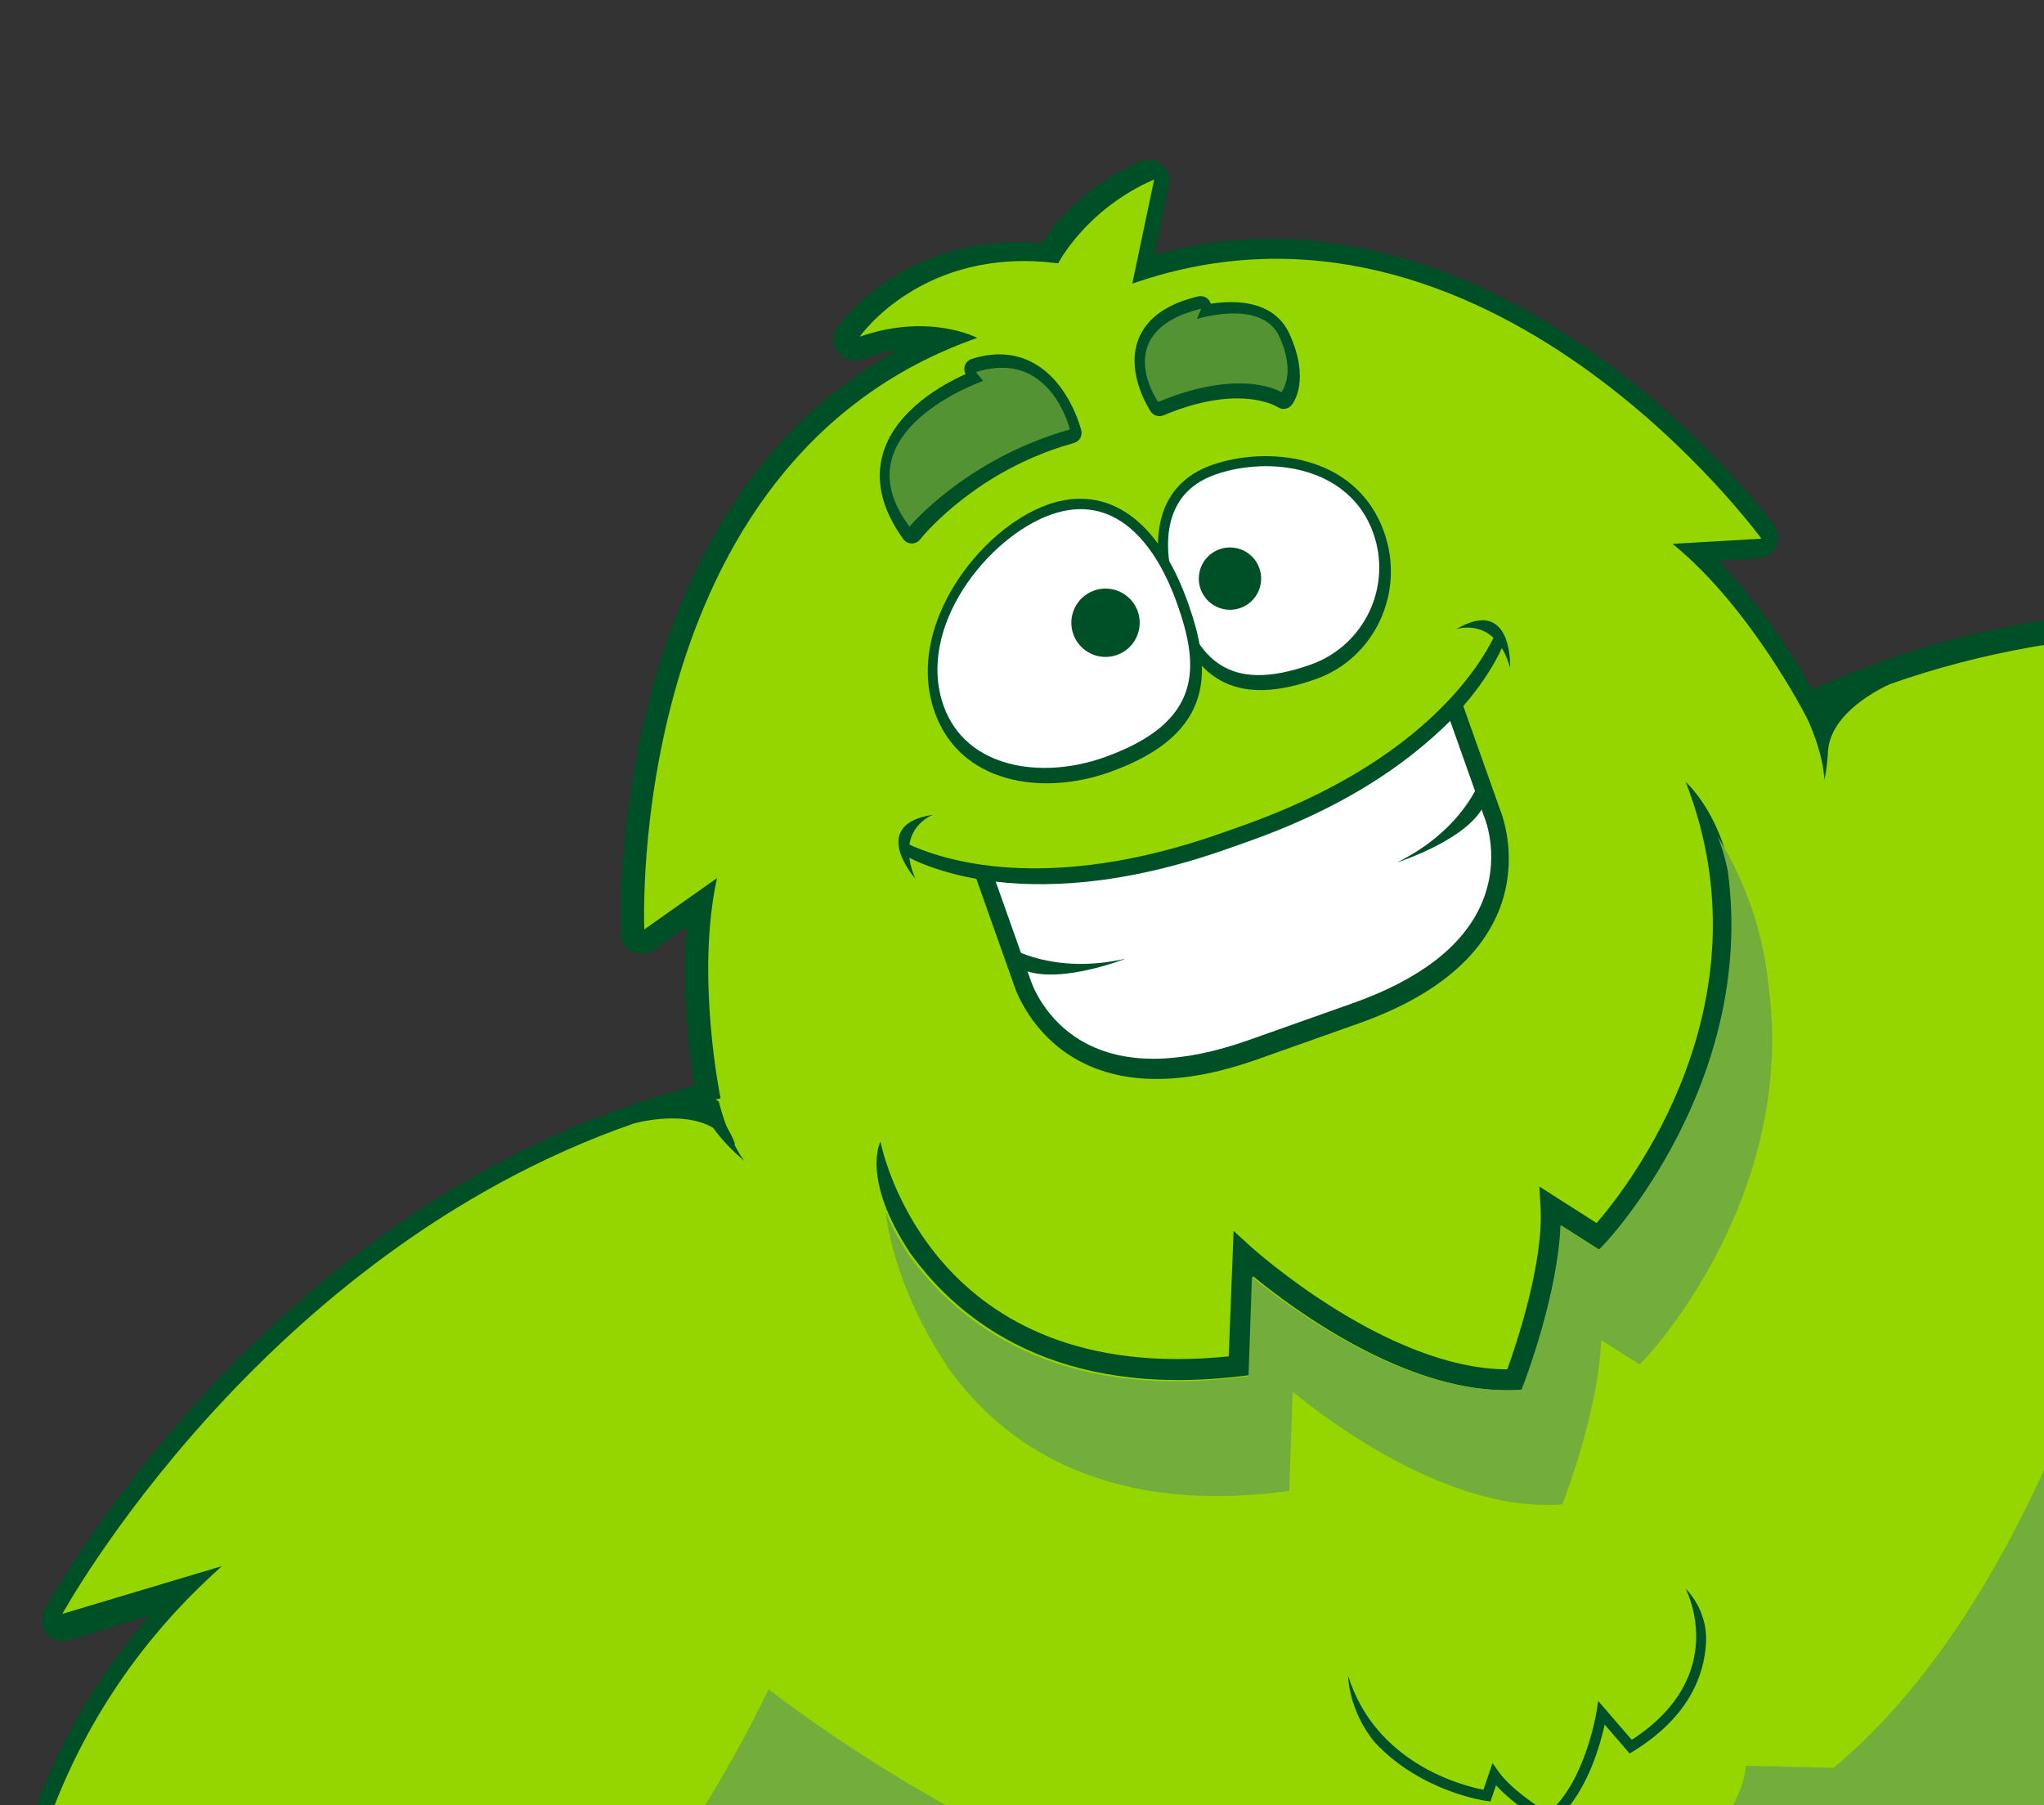
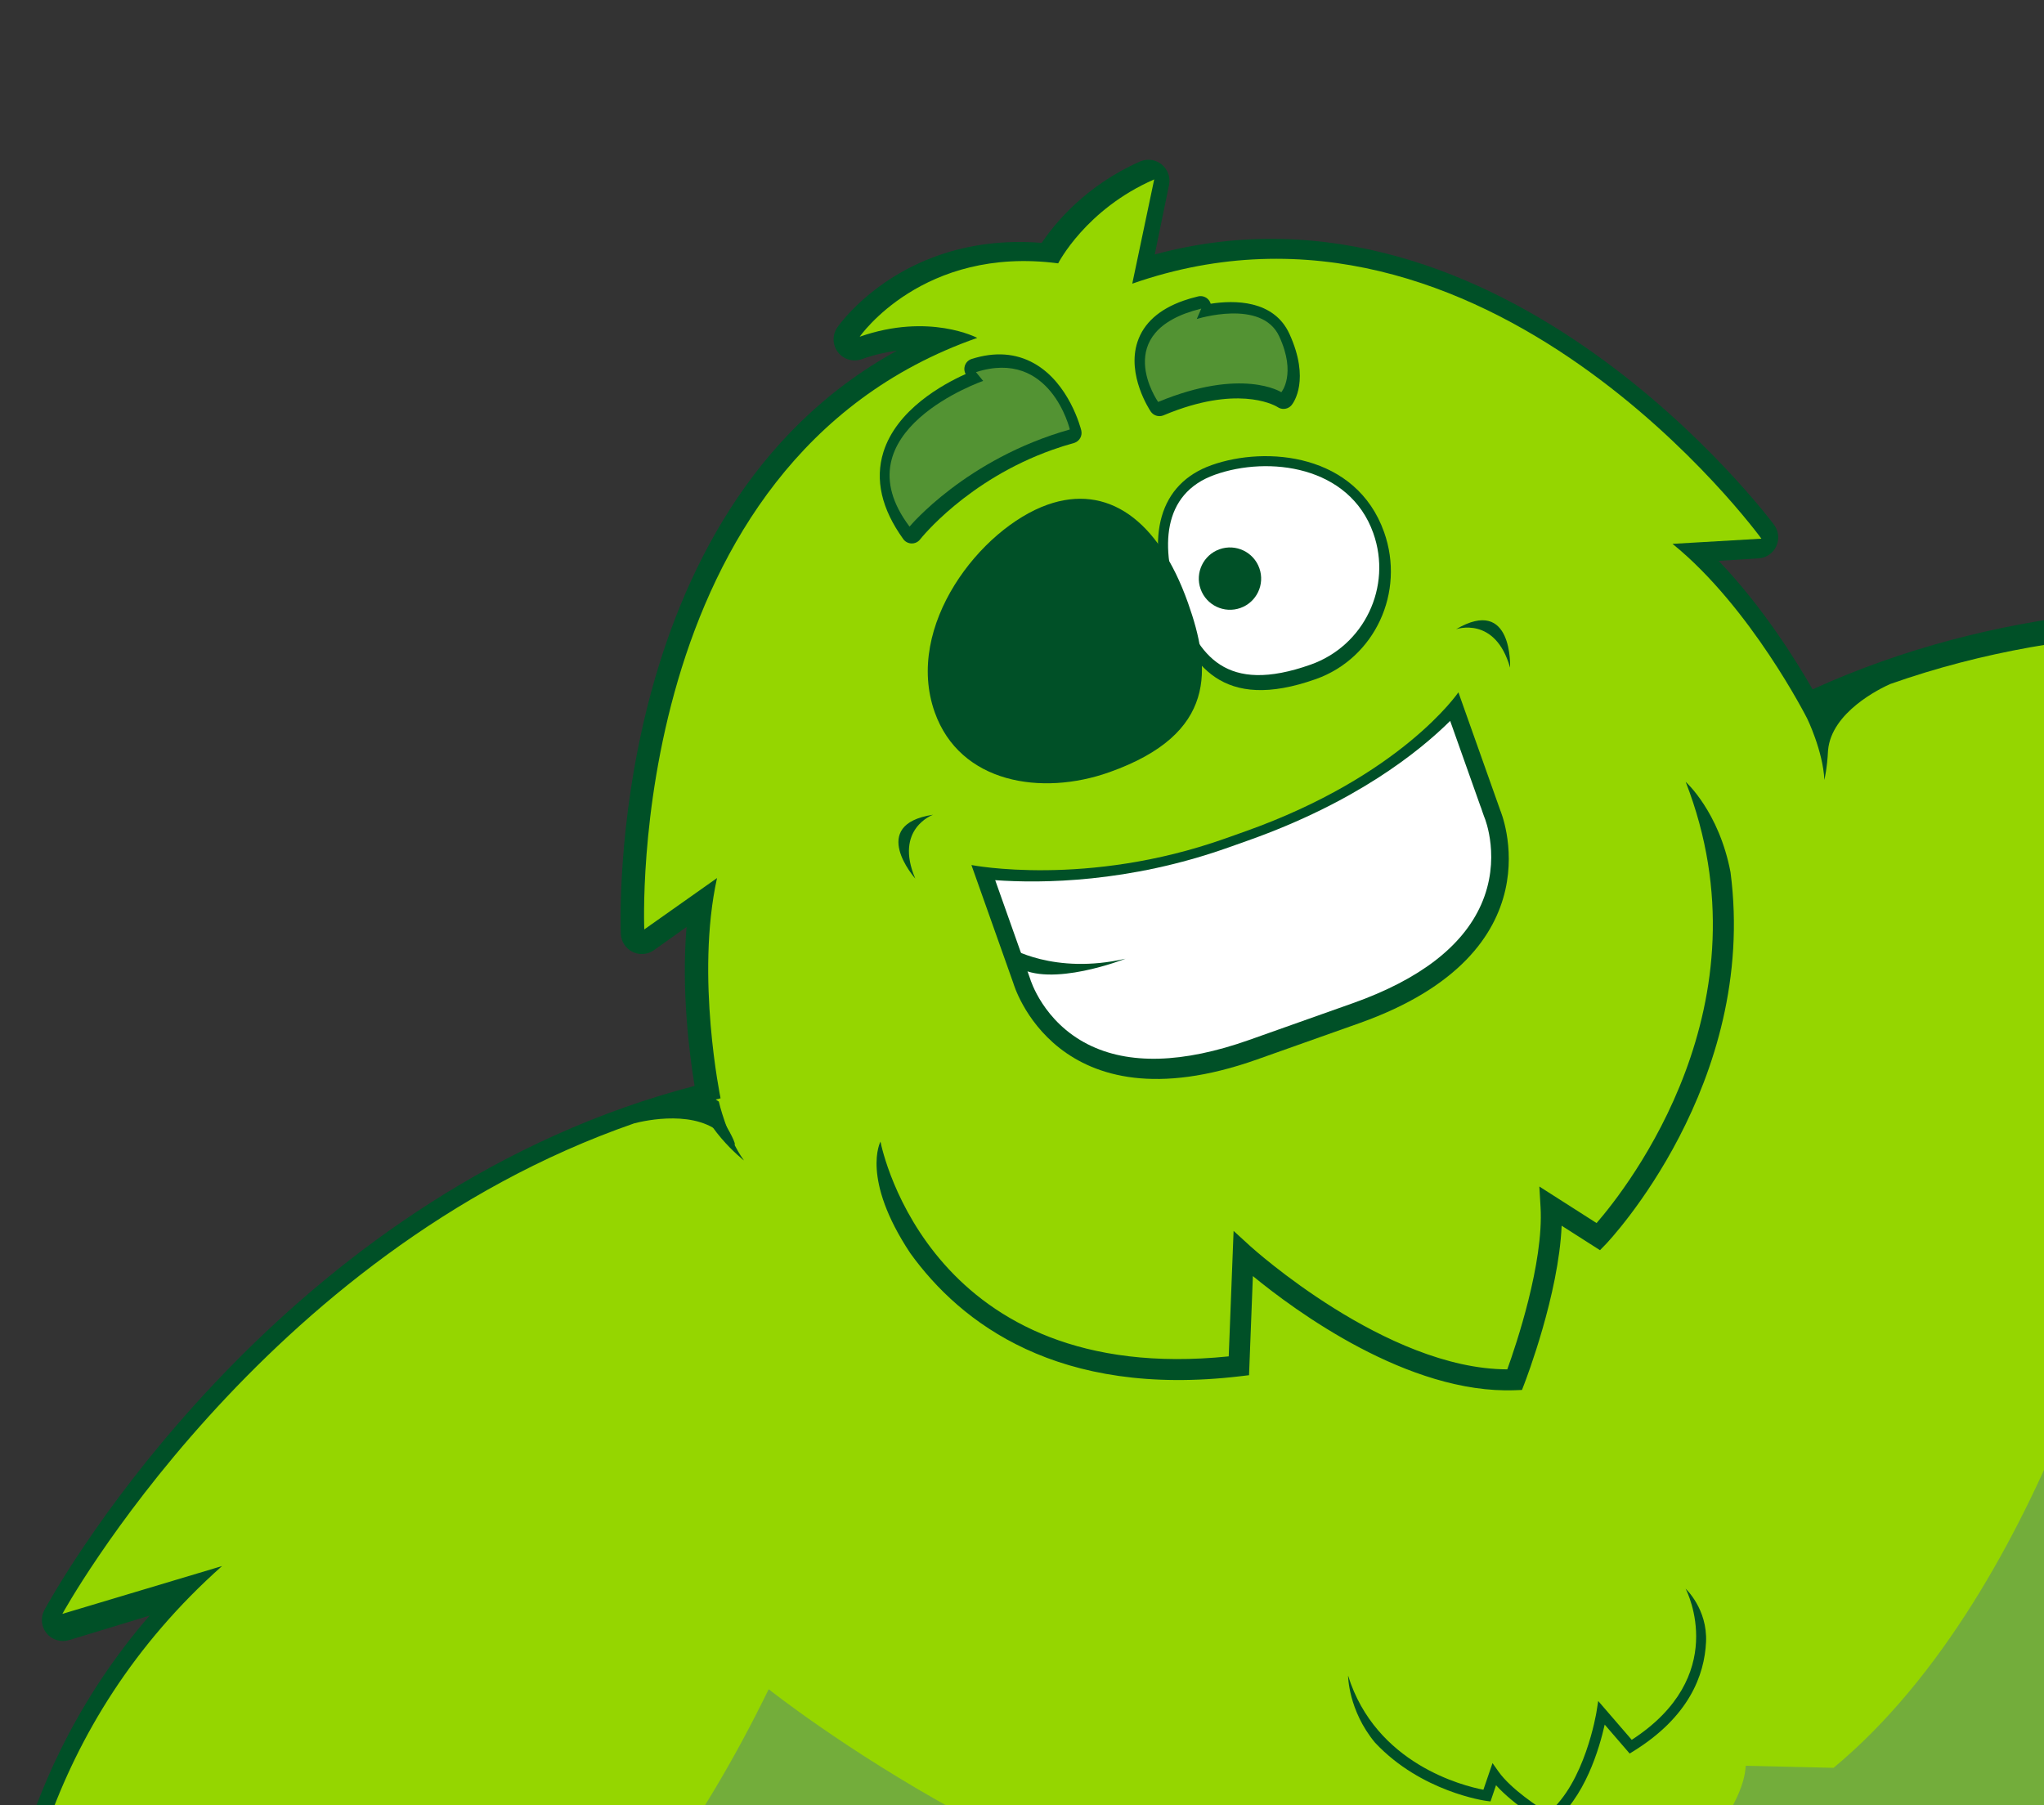
<svg xmlns="http://www.w3.org/2000/svg" version="1.1" id="Layer_1" x="0px" y="0px" width="600px" height="530px" viewBox="0 0 600 530" enable-background="new 0 0 600 530" xml:space="preserve">
  <rect x="0" y="0" width="600" height="530" fill="#333333" stroke="none" />
  <g>
    <path fill="#005027" d="M183.149,882.98c-10.688,3.793-23.728,4.03-27.452,3.816c-0.411-0.02-41.306-3.442-44.648-20.659   c-2.207-11.366,11.756-19.389,22.449-24.442c0.187-0.086,0.377-0.163,0.574-0.233l0.11-0.038   c2.002-0.666,49.226-16.039,62.916,12.105c2.986,6.134,3.452,11.807,1.386,16.858C196.207,875.945,191.048,880.181,183.149,882.98" />
    <path fill="#5EA339" d="M136.134,847.278c0,0,43.933-14.654,55.414,8.949c11.482,23.6-29.464,24.754-35.497,24.408   C150.02,880.289,85.793,871.045,136.134,847.278" />
    <path fill="#005027" d="M903.708,627.374c-7.899,2.804-14.58,2.759-19.846-0.122c-4.782-2.613-7.998-7.312-9.546-13.954   c-7.103-30.482,39.245-48.307,41.224-49.051l0.111-0.04c0.195-0.069,0.392-0.127,0.591-0.18c11.485-2.813,27.382-5.386,32.833,4.83   c8.254,15.475-21.338,43.906-21.645,44.177c-2.758,2.515-13.034,10.549-23.719,14.34H903.708z" />
    <path fill="#5EA339" d="M917.714,570.022c0,0-43.346,16.308-37.389,41.87c5.959,25.561,38.481,0.652,42.946-3.419   C927.735,604.403,971.776,556.752,917.714,570.022" />
    <path fill="#005027" d="M756.141,750.78c-3.91,1.388-12.386,4.188-23.109,7.73c-19.861,6.567-47.065,15.552-70.038,23.701   c-17.034,6.045-29.052,10.685-35.721,13.785c-0.85,0.396-1.679,0.733-2.481,1.02c-7.931,2.813-13.691,0.528-17.131-1.883   c-9.587-6.733-13.023-23.228-14.252-34.476c-2.453,1.313-5.323,2.644-8.559,3.792c-2.003,0.709-4.228,0.336-5.894-0.979   c-1.665-1.322-2.537-3.404-2.304-5.516c0.038-0.356,3.273-32.352-10.214-57.433c-0.484,0.353-1.023,0.643-1.61,0.849l-0.095,0.036   c-2.206,0.743-4.645,0.176-6.3-1.452c-0.676-0.66-17.067-16.298-37.277-9.129l-1.091,0.385   c-20.192,7.163-22.978,29.587-23.085,30.543c-0.268,2.304-1.806,4.283-3.986,5.088c-0.026,0.019-0.056,0.027-0.086,0.039   c-0.583,0.209-1.19,0.318-1.792,0.345c5.333,27.984,28.013,50.792,28.272,51.052c1.506,1.492,2.14,3.658,1.675,5.729   c-0.462,2.067-1.956,3.763-3.956,4.472c-3.231,1.148-6.3,1.924-9.032,2.449c6.129,9.504,13.855,24.479,10.654,35.746   c-1.15,4.038-4.18,9.447-12.109,12.26l-0.01,0.006c-0.802,0.282-1.652,0.542-2.56,0.766c-7.135,1.799-19.388,5.767-36.427,11.81   c-22.971,8.147-49.755,18.31-69.31,25.733c-10.562,4.006-18.91,7.174-22.819,8.559c-2.9,1.03-11.721,4.157-17.438-1.095   c-3.435-3.164-3.922-7.901-3.26-11.359c0.49-26.608,28.243-47.904,46.573-59.095c-0.194-0.245-0.37-0.508-0.524-0.778   c-5.224-9.214-8.678-26.559-10.55-38.416c-1.15,0.39-2.405,0.444-3.621,0.114c-2.222-0.606-3.923-2.399-4.408-4.651   c-8.869-41.045-1.735-67.314,3.909-80.139c-34.742-3.196-63.811-16.529-79.283-25.038l1.854,10.449   c0.34,1.917-0.247,3.886-1.582,5.305c-0.683,0.725-1.52,1.262-2.432,1.586c-0.877,0.31-1.825,0.424-2.776,0.312   c-48.899-5.668-87.408-36.767-102.468-50.702c-5.016,15.174-11.655,49.421,13.481,84.572c1.173,1.646,1.47,3.749,0.795,5.653   c-0.153,0.436-0.355,0.847-0.597,1.232c13.308,4.313,29.131,12.719,37.847,29.007c8.359,15.623,8.564,23.236,8.7,28.271   c0.099,3.727,0.133,4.851,5.175,9.705c5.38,5.178,7.503,11.899,5.986,18.922c-1.851,8.574-9.056,16.245-18.35,19.541   c-6.925,2.463-14.199,2.306-21.024-0.432c-9.141-3.677-12.333-12.577-15.146-20.431c-4.373-12.21-7.014-19.579-27.988-12.137   c-4.836,1.715-10.42,4.215-16.6,7.43c-2.18,1.132-4.726,2.174-7.42,3.284c-14.757,6.055-20.494,10.026-17.8,18.947   c3.609,11.953,1.925,22.347-0.432,29.44c15.623,0.382,43.881,4.118,47.028,25.894c2.069,14.325-3.439,24.909-15.105,29.046   c-8.021,2.853-18.289,2.302-28.164-1.502c-3.534-1.364-8.283-2.468-13.781-3.747c-18.789-4.365-44.521-10.345-57.317-35.256   c-13.133-25.568-15.456-49.528-14.377-67.38c-0.302,0.048-0.609,0.079-0.919,0.079c-2.184,0.031-4.221-1.087-5.36-2.942   c-1.474-2.412-30.947-51.165-34.508-101.221c-0.202,1.165-0.346,2.367-0.432,3.606c-0.167,2.488-1.811,4.587-4.092,5.396   c-0.375,0.133-0.766,0.232-1.17,0.295c-2.876,0.419-5.657-1.223-6.675-3.945c-0.531-1.423-48.974-134.836,32.657-229.303   l-23.645,7.192c-2.396,0.726-4.993-0.062-6.577-2c-1.583-1.939-1.837-4.639-0.646-6.841c2.386-4.406,59.709-108.341,170.01-147.469   c6.857-2.43,13.848-4.58,20.853-6.401c-1.519-9.208-3.917-27.852-2.365-46.665l-9.548,6.801c-0.475,0.335-0.982,0.601-1.519,0.791   c-1.533,0.544-3.246,0.466-4.751-0.263c-2.032-0.983-3.36-2.995-3.474-5.253c-0.066-1.32-5.04-124.008,81.041-171.251   c-3.156,0.398-6.626,1.17-10.349,2.491c-2.518,0.894-5.328,0.062-6.953-2.055c-1.629-2.114-1.712-5.042-0.206-7.246   c0.395-0.577,9.837-14.133,29.436-21.085c9.484-3.365,19.757-4.627,30.584-3.764c3.874-5.772,12.91-16.843,28.835-23.875   c0.142-0.062,0.282-0.121,0.428-0.172c2.013-0.713,4.263-0.339,5.941,1.015c1.796,1.451,2.632,3.783,2.164,6.047l-4.191,20.385   c101.964-27.577,181.013,78.304,181.825,79.414c1.334,1.82,1.565,4.226,0.61,6.268c-0.71,1.515-1.991,2.654-3.524,3.198   c-0.534,0.19-1.099,0.304-1.677,0.344l-11.703,0.731c13.06,13.634,22.947,29.622,27.573,37.727   c6.585-2.999,13.368-5.736,20.225-8.168c110.312-39.132,220.305,5.448,224.934,7.366c2.312,0.958,3.815,3.216,3.81,5.721   c-0.007,2.502-1.529,4.752-3.848,5.696l-22.888,9.312c122.91,21.912,169.37,156.029,169.856,157.466   c0.923,2.757-0.199,5.782-2.697,7.269c-0.351,0.208-0.72,0.379-1.095,0.511c-2.279,0.811-4.877,0.214-6.578-1.611   c-0.844-0.909-1.719-1.752-2.61-2.535c28.779,41.115,36.622,97.545,36.995,100.347c0.289,2.16-0.589,4.313-2.306,5.665   c-0.243,0.195-0.501,0.36-0.764,0.514c12.086,13.183,25.379,33.249,31.297,61.379c5.765,27.406-10.451,48.268-22.287,63.501   c-3.465,4.46-6.453,8.308-8.34,11.585c-5.192,9.045-13.011,16.114-20.916,18.918c-11.668,4.145-22.616-0.608-30.035-13.038   c-11.281-18.886,8.307-39.597,20.197-49.735c-6.301-4.025-14.159-11.033-18.891-22.588c-3.53-8.626-10.483-8.096-25.758-3.496   c-2.793,0.835-5.428,1.631-7.834,2.125c-6.822,1.397-12.732,2.977-17.57,4.693c-20.98,7.44-18.387,14.828-14.086,27.063   c2.766,7.869,5.901,16.788,1.116,25.403c-3.573,6.432-9.122,11.128-16.048,13.585c-9.296,3.306-19.723,1.889-26.562-3.604   c-5.608-4.499-8.194-11.057-7.28-18.467c0.859-6.947,0.173-7.844-2.096-10.799c-3.066-3.997-7.705-10.035-11.062-27.434   c-3.494-18.141,3.495-34.628,11.108-46.373c-0.431-0.14-0.851-0.338-1.247-0.581c-1.719-1.051-2.815-2.874-2.938-4.889   c-2.636-43.124-29.363-65.535-42.827-74.157c-2.916,20.308-13.213,68.72-47.61,103.936c-0.671,0.684-1.476,1.193-2.354,1.506   c-0.911,0.324-1.898,0.433-2.885,0.301c-1.936-0.259-3.631-1.419-4.574-3.12l-5.143-9.285   c-6.652,16.358-20.816,45.028-45.785,69.406c12.467,6.399,34.559,22.3,53.54,59.758c1.04,2.056,0.849,4.521-0.49,6.391   c-0.736,1.022-1.751,1.772-2.886,2.193c6.018,10.385,14.265,26.03,16.017,36.476c0.052,0.31,0.082,0.624,0.084,0.936   c21.284-2.86,56.253-3.813,73.402,16.535c2.692,2.269,5.3,6.253,4.628,10.875C767.862,746.623,759.04,749.75,756.141,750.78" />
    <path fill="#95D600" d="M918.557,383.876c0,0-49.417-149.344-188.069-156.848l45.392-18.237c0,0-111.333-46.632-221.024-7.974   c-2.933,1.308-17.28,8.256-18.245,19.48c-0.005,0.064-0.008,0.114-0.015,0.171c-0.223,4.888-1.059,8.509-1.059,8.509   c-0.435-8.611-5.09-18.104-5.09-18.104l-0.005,0.001c0,0-16.506-32.621-39.49-51.206l26.095-1.521   c0,0-80.752-111.222-184.68-74.866l6.441-30.609c-20.12,8.778-28.191,24.645-28.191,24.645   c-39.798-5.207-58.263,21.542-58.263,21.542c20.403-7.137,34.51,0.342,34.51,0.342c-103.927,36.355-97.737,173.662-97.737,173.662   l21.352-15.076c-6.386,28.858,1.038,64.655,1.038,64.655c-1.249,0.285-2.456,0.642-3.693,0.946l1.366,0.614   c0,0,12.022,18.762,3.386,9.652c-7.751-8.178-23.302-4.664-26.41-3.857C76.294,367.944,18.306,473.812,18.306,473.812   l46.864-14.038c-103.738,92.3-49.285,239.877-49.285,239.877c1.282-17.863,13.76-29.282,13.76-29.282   c-9.007,56.329,32.186,124.296,32.186,124.296l12.877-22.396c0,0-17.52,43.506,7.694,93.127   c14.951,29.43,51.169,29.926,67.672,36.367c16.498,6.433,38.428,3.5,35.033-20.753c-3.396-24.247-50.532-20.637-50.532-20.637   s10.127-14.639,4.375-33.995c-5.754-19.358,18.011-24.021,28.409-29.369c63.021-32.426,44.601,16.96,64.772,25.169   c20.17,8.212,40.797-14.273,26.929-27.735c-13.871-13.464,0.138-11.239-14.862-39.576s-55.406-30.509-55.406-30.509   s-12.405-1.901-31.308,6.909c0,0,15.751-18.427,49.242-11.779c-32.003-45.177-14.718-89.378-10.978-97.689   c11.852-32.62,31.467-57.207,38.607-65.476c-6.51-5.135-7.989-12.46-7.989-12.46c0.336,0.253,34.227,25.377,80.839,35.721   c0,0-3.889,5.793-19.566,1.137c-7.295-2.294-14.081-4.846-20.38-7.485l0.085,0.065c0,0-0.189-0.093-0.513-0.239   c-0.44-0.185-0.907-0.364-1.345-0.549c-6.578-2.51-29.408-8.607-47.933,18.126c-1.332,2.24-2.665,4.568-3.984,6.988   c-6.991,15.256-3.086,30.101,0.779,39.006c18.501,14.85,49.876,35.176,87.289,39.677l-4.124-23.834   c0,0,39.114,27.291,89.786,31.698c-4.683-15.039,0.536-22.783,0.536-22.783l7.317,23.292c0,0-20.516,26.557-8.291,84.351   l6.492-6.978c0,0,3.745,34.905,11.243,48.271l9.359-2.268l0.006,0.008c17.458-6.013,29.137-4.847,29.137-4.847   c-8.295,0.819-25.013,8.03-25.013,8.03s-58.848,26.697-59.019,62.495c0,0-3.062,11.416,12.442,5.993   c15.501-5.423,102.038-38.984,129.316-45.703c27.276-6.727-5.481-47.935-5.481-47.935s8.146,0.446,18.202-3.074   c0,0-31.771-31.683-30.906-68.19l6.974,6.493c0,0,1.253-10.985,8.433-21.157l-0.032,0.023c0,0,0.05-0.057,0.119-0.14   c0.615-0.867,1.262-1.73,1.972-2.576c1.376-2.081,2.418-4.581-0.643-4.465c-5.204,0.192-10.217-3.188-10.217-3.188   s9.886,2.205,26.562-3.627l-0.033,0.057c0.394-0.148,0.751-0.339,1.155-0.478l1.093-0.386   c16.678-5.836,23.031-13.722,23.031-13.722s-1.813,5.769-6.003,8.861c-1.66,1.226-1.11,2.217,0.141,2.969   c15.631,1.86,26.455,12.629,26.455,12.629l1.401-9.422c23.435,28.006,18.345,72.587,18.345,72.587   c10.057-3.521,16.147-8.945,16.147-8.945s0.077,52.637,25.594,40.896c25.521-11.75,114.105-39.45,129.608-44.87   c15.503-5.425,5.996-12.443,5.996-12.443c-22.455-27.886-85.11-12.076-85.11-12.076s-17.564,4.783-24.563,9.313   c0,0,8.645-8.456,26.597-14.661l0.001-0.006l7.939-3.781c-2.47-15.121-21.299-44.748-21.299-44.748l9.427,1.406   c-26.468-52.811-59.066-60.787-59.066-60.787l-8.798-22.775c0,0,8.906,2.802,14.619,17.48   c36.879-35.029,50.453-80.752,50.453-80.752l11.631,21.207c26.445-26.843,38.307-62.289,43.52-85.435   c-2.53-9.369-8.727-23.419-23.714-30.992c-2.531-1.065-5.022-2.06-7.464-2.974c-31.216-9.376-45.256,9.714-48.806,15.734   c-0.213,0.397-0.454,0.813-0.678,1.217c-0.165,0.328-0.26,0.528-0.26,0.528l0.027-0.107c-3.284,5.983-6.996,12.219-11.271,18.562   c-9.355,13.408-16.009,11.307-16.009,11.307c29.997-37.145,40.839-77.916,40.947-78.325c0,0,3.409,6.648,1.517,14.724   c10.738,2.021,41.383,9.011,70.983,27.118c8.043,4.135,49.196,27.915,52.334,83.238c22.045-26.073,45.842-21.485,45.842-21.485   c-20.268,4.896-28.781,14.119-28.781,14.119s-30.239,26.883-24.305,58.392c5.936,31.506,15.499,21.033,13.043,40.212   c-2.443,19.172,27.696,23.89,38.353,4.898c10.653-18.991-34.531-46.126,34.955-60.055c11.468-2.301,32.957-13.47,40.523,5.252   c7.566,18.723,24.612,23.854,24.612,23.854s-39.11,26.562-26.649,47.637c12.464,21.084,31.443,9.705,40.329-5.609   c8.891-15.324,36.9-38.286,30.248-70.623c-11.221-54.517-52.034-77.613-52.034-77.613l24.024,9.485   c0,0-10.158-78.819-52.313-117.255C889.541,369.554,906.416,370.705,918.557,383.876 M500.794,482.083   c-0.455,9.718-4.997,21.931-21.296,32.037l-1.121,0.693l-7.329-8.496c-1.475,6.627-5.804,21.841-15.607,29.063l-0.815,0.605   l-0.88-0.513c-0.418-0.246-9.271-5.447-14.595-11.359l-1.623,4.759l-1.248-0.159c-0.253-0.03-19.134-2.638-32.66-17.111   c-7.873-9.498-7.906-19.682-7.906-19.682c8.088,25.97,33.787,32.374,39.727,33.519l2.675-7.823l1.741,2.469   c3.66,5.182,11.855,10.509,14.561,12.188c10.806-8.831,14.171-29.391,14.205-29.603l0.521-3.284l9.837,11.399   c28.696-18.601,16.363-43.321,15.817-44.375C494.797,466.411,501.247,472.362,500.794,482.083 M507.982,256.078   c8.093,62.222-36.047,108.621-36.561,109.151l-1.756,1.806l-11.258-7.189c-0.839,20.062-10.465,45.17-10.914,46.329l-0.729,1.895   l-2.028,0.076c-31.354,1.192-64.624-23.377-76.964-33.51l-1.126,29.101l-2.621,0.312c-53.41,6.324-81.992-15.573-96.812-36.12   c-14.59-22.005-8.756-32.769-8.756-32.769c0.587,2.972,15.263,71.957,102.227,63.05l1.428-36.838l4.908,4.487   c0.403,0.372,39.883,36.105,75.437,36.161c2.509-6.966,10.723-31.188,9.761-47.641l-0.352-6.033l16.798,10.726   c9.127-10.526,51.511-64.358,26.158-129.532C494.822,229.54,504.584,238.224,507.982,256.078" />
-     <path fill="#73AD3B" d="M519.134,289.44c-1.856-19.189-8.942-34.213-14.874-43.785c1.151,2.96,2.183,6.308,2.922,10.09   c8.363,62.188-35.572,108.775-36.086,109.309l-1.747,1.812l-11.289-7.137c-0.75,20.065-10.267,45.215-10.71,46.377l-0.723,1.896   l-2.027,0.087c-31.349,1.328-64.727-23.096-77.11-33.177l-0.998,29.105l-2.616,0.323c-53.386,6.56-82.062-15.215-96.972-35.694   c-3.232-4.83-5.427-9.081-6.957-12.836c1.505,11.132,6.073,27.504,18.911,46.534c14.91,20.481,43.587,42.254,96.971,35.697   l2.618-0.327l0.996-29.104c12.386,10.08,45.763,34.502,77.109,33.176l2.028-0.085l0.722-1.899   c0.444-1.163,9.961-26.312,10.712-46.378l11.289,7.139l1.748-1.81C483.562,398.218,527.497,351.629,519.134,289.44" />
    <path fill="#73AD3B" d="M918.31,381.748c0,0-23.696-70.56-83.623-116.854c5.537,19.487,15.002,63.03-4.641,81.176l-37.509-6.18   c0,0-3.702,34.197-20.94,43.961c0,0-57.153,10.536-144.691-30.264c0,0-24.711,112.284-88.673,165.415l-25.785-0.596   c-0.601,10.309-10.593,21.508-10.593,21.508c-6.133-0.761-17.74-5.93-17.74-5.93c-3.373,13.905-17.571,33.112-17.571,33.112   c-9.295,1.347-48.166-15.321-48.166-15.321l-19.645,16.714c-83.145-0.947-173.088-72.561-173.088-72.561   c-42.26,86.845-93.276,114.678-93.276,114.678c-19.538,3.286-43.961-20.935-43.961-20.935l-25.229,28.435   c-26.756-1.714-46.881-41.688-54.819-60.244c-17.441,73.771,8.666,143.601,8.666,143.601c1.205-17.868,13.632-29.344,13.632-29.344   c-8.759,56.371,32.729,124.156,32.729,124.156l12.778-22.451c0,0-17.328,43.581,8.103,93.092   c15.081,29.364,51.301,29.702,67.831,36.07c16.525,6.362,38.444,3.336,34.941-20.904c-3.5-24.231-50.621-20.415-50.621-20.415   s10.063-14.685,4.227-34.015c-5.838-19.331,17.904-24.096,28.279-29.491c62.878-32.701,44.674,16.764,64.882,24.885   c20.203,8.122,40.733-14.448,26.807-27.854c-13.927-13.406,0.089-11.243-15.036-39.512c-15.125-28.267-55.536-30.263-55.536-30.263   s-12.415-1.849-31.279,7.041c0,0,15.67-18.495,49.191-11.993c-32.201-45.035-15.107-89.312-11.407-97.641   c11.711-32.672,31.22-57.343,38.322-65.644c-6.531-5.104-8.042-12.422-8.042-12.422c0.337,0.25,34.338,25.227,80.996,35.365   c0,0-3.866,5.808-19.564,1.223c-7.304-2.262-14.102-4.787-20.413-7.396l0.086,0.064c0,0-0.188-0.092-0.514-0.239   c-0.443-0.183-0.91-0.359-1.348-0.542c-6.59-2.481-29.446-8.476-47.854,18.336c-1.324,2.245-2.645,4.584-3.955,7.004   c-6.923,15.289-2.953,30.115,0.949,39.001c18.567,14.772,50.03,34.964,87.463,39.3l-4.229-23.814c0,0,39.233,27.119,89.925,31.303   c-4.748-15.02,0.434-22.785,0.434-22.785l7.421,23.258c0,0-20.398,26.649-7.922,84.389l6.463-7.007c0,0,3.896,34.889,11.45,48.219   l9.354-2.306l0.006,0.01c17.429-6.092,29.112-4.977,29.112-4.977c-8.289,0.859-24.978,8.141-24.978,8.141   s-58.729,26.951-58.744,62.751c0,0-3.01,11.43,12.469,5.938c15.477-5.491,101.865-39.429,129.114-46.269   c27.246-6.843-5.688-47.907-5.688-47.907s8.145,0.407,18.187-3.152c0,0-31.909-31.545-31.204-68.056l7.003,6.461   c0,0,1.206-10.992,8.339-21.193l-0.032,0.022c0,0,0.05-0.052,0.119-0.138c0.613-0.871,1.254-1.737,1.963-2.585   c1.364-2.09,2.392-4.593-0.664-4.464c-5.202,0.216-10.229-3.141-10.229-3.141s9.894,2.161,26.545-3.745l-0.035,0.056   c0.395-0.15,0.749-0.342,1.154-0.484l1.09-0.386c16.652-5.906,22.973-13.822,22.973-13.822s-1.789,5.775-5.965,8.889   c-1.653,1.23-1.101,2.219,0.154,2.961c15.638,1.794,26.509,12.517,26.509,12.517l1.361-9.428   c23.559,27.906,18.663,72.505,18.663,72.505c10.042-3.562,16.105-9.014,16.105-9.014s0.309,52.639,25.773,40.785   c25.468-11.863,113.931-39.949,129.41-45.439c15.479-5.492,5.943-12.467,5.943-12.467c-22.576-27.789-85.163-11.708-85.163-11.708   s-17.544,4.864-24.521,9.423c0,0,8.604-8.492,26.532-14.775l-0.001-0.008l7.924-3.814c-2.535-15.112-21.493-44.656-21.493-44.656   l9.433,1.368c-26.699-52.694-59.334-60.531-59.334-60.531l-8.896-22.733c0,0,8.919,2.762,14.697,17.417   c36.726-35.196,50.098-80.977,50.098-80.977l11.727,21.154c26.325-26.953,38.033-62.452,43.143-85.621   c-2.57-9.359-8.83-23.379-23.846-30.885c-2.537-1.056-5.035-2.041-7.479-2.944c-31.256-9.24-45.213,9.915-48.737,15.946   c-0.211,0.399-0.451,0.817-0.671,1.222c-0.165,0.329-0.258,0.527-0.258,0.527l0.025-0.106c-3.258,5.999-6.942,12.25-11.191,18.607   c-9.294,13.454-15.957,11.379-15.957,11.379c29.836-37.274,40.498-78.092,40.604-78.502c0,0,3.439,6.634,1.583,14.715   c10.744,1.976,41.423,8.831,71.1,26.809c8.06,4.097,49.318,27.702,52.698,83.011c21.93-26.17,45.746-21.684,45.746-21.684   c-20.244,4.982-28.72,14.239-28.72,14.239s-30.119,27.017-24.05,58.497c6.073,31.481,15.592,20.97,13.223,40.156   c-2.362,19.184,27.799,23.771,38.371,4.733c10.573-19.04-34.732-45.977,34.691-60.211c11.459-2.347,32.896-13.612,40.546,5.077   c7.65,18.69,24.718,23.75,24.718,23.75s-38.993,26.727-26.441,47.75c12.558,21.028,31.483,9.568,40.304-5.786   c8.822-15.363,36.733-38.45,29.938-70.752c-11.459-54.47-52.371-77.389-52.371-77.389l24.066,9.383   c0,0-10.504-78.778-52.829-117.025C889.229,367.555,906.11,368.631,918.31,381.748" />
-     <path fill="#539333" d="M674.858,720.791c0,0-17.544,4.866-24.521,9.421c0,0,8.603-8.49,26.531-14.773l-0.001-0.008l7.924-3.814   c-2.535-15.112-21.495-44.656-21.495-44.656l9.435,1.368c-26.699-52.694-59.334-60.531-59.334-60.531l-8.896-22.733   c0,0-2.326,42.764-30.552,60.148l-29.283,0.562c0,0-4.554,17.173-24.92,24.397l-11.499,4.079   c-20.367,7.224-34.728-3.24-34.728-3.24l-23.087,18.02c-32.877,4.286-61.631-27.451-61.631-27.451l7.421,23.258   c0,0-20.398,26.649-7.922,84.389l6.463-7.007c0,0,3.896,34.889,11.45,48.219l9.354-2.306l0.006,0.01   c17.429-6.092,29.113-4.977,29.113-4.977c-8.29,0.859-24.979,8.139-24.979,8.139s-58.729,26.95-58.745,62.757   c0,0-3.009,11.426,12.47,5.934c15.477-5.491,101.866-39.429,129.113-46.269c27.247-6.843-5.688-47.907-5.688-47.907   s8.146,0.407,18.188-3.152c0,0-31.909-31.545-31.204-68.056l7.003,6.461c0,0,1.206-10.992,8.337-21.193l-0.03,0.022   c0,0,0.05-0.056,0.119-0.138c0.613-0.871,1.254-1.737,1.962-2.587c1.365-2.088,2.393-4.593-0.663-4.462   c-5.202,0.216-10.229-3.141-10.229-3.141s9.894,2.161,26.545-3.747l-0.034,0.058c0.392-0.15,0.748-0.342,1.153-0.484l1.092-0.387   c16.65-5.905,22.971-13.821,22.971-13.821s-1.789,5.775-5.965,8.889c-1.654,1.23-1.101,2.219,0.154,2.961   c15.638,1.794,26.509,12.517,26.509,12.517l1.361-9.428c23.559,27.906,18.662,72.507,18.662,72.507   c10.042-3.563,16.106-9.016,16.106-9.016s0.309,52.639,25.773,40.785c25.468-11.863,113.931-39.949,129.41-45.439   c15.479-5.492,5.943-12.467,5.943-12.467C737.445,704.71,674.858,720.791,674.858,720.791" />
    <path fill="#539333" d="M302.671,676.873l-4.228-23.812c0,0,39.233,27.119,89.925,31.303c-4.748-15.02,0.434-22.785,0.434-22.785   c-20.982,0.561-55.177-11.291-79.515-28.461c-24.337-17.159-1.467-52.993-1.467-52.993s-3.866,5.808-19.564,1.223   c-7.304-2.262-14.102-4.787-20.413-7.396l0.086,0.064c0,0-0.188-0.092-0.514-0.239c-0.443-0.183-0.91-0.359-1.348-0.542   c-6.59-2.481-29.446-8.476-47.854,18.336c-1.324,2.245-2.645,4.579-3.955,7.004c-6.923,15.289-2.953,30.115,0.949,39.001   C233.776,652.348,265.237,672.537,302.671,676.873" />
    <path fill="#539333" d="M700.319,426.152c-2.537-1.058-5.035-2.041-7.479-2.942c-31.255-9.242-45.212,9.913-48.736,15.944   c-0.211,0.399-0.451,0.817-0.669,1.222c-0.167,0.329-0.26,0.527-0.26,0.527l0.025-0.106c-3.258,5.999-6.942,12.25-11.191,18.607   c-9.294,13.454-15.957,11.379-15.957,11.379s40.336,13.412,32.257,42.072c-8.078,28.666-27.161,59.42-43.809,72.208l0.005,0.009   l-0.004-0.009c0,0,8.919,2.762,14.695,17.415c36.728-35.194,50.1-80.975,50.1-80.975l11.724,21.154   c26.327-26.955,38.036-62.452,43.146-85.621C721.595,447.678,715.335,433.658,700.319,426.152" />
    <path fill="#005027" d="M359.599,246.188c-40.629,14.413-74.444,7.771-74.444,7.771l12.304,34.684c0,0,12.381,43.381,71.554,22.393   l29.949-10.625c59.172-20.989,41.445-62.477,41.445-62.477l-12.305-34.683c0,0-16.617,24.531-62.694,40.877L359.599,246.188z" />
    <path fill="#FFFFFF" d="M435.678,239.817l-0.521-1.47c-0.273-0.892-0.488-1.433-0.527-1.521l-0.075-0.183l-7.742-21.821   l-1.127-3.175c-9.243,9.153-27.786,23.928-59.299,35.106l-5.891,2.089c-29.146,10.339-54.764,10.536-68.362,9.565l9.108,25.7   c0.022,0.092,0.174,0.565,0.458,1.293l0.667,1.882c0.15,0.515,3.896,12.672,16.936,19.3c11.945,6.074,27.904,5.642,47.436-1.287   l30.376-10.775c19.53-6.929,32.193-16.647,37.643-28.893c5.944-13.363,1.192-25.164,1-25.626L435.678,239.817z" />
    <path fill="#005027" d="M427.4,184.743c0,0,11.485-4.078,15.873,11.258C443.273,196.001,444.205,174.822,427.4,184.743" />
    <path fill="#005027" d="M273.905,239.193c0,0-11.488,4.072-5.231,18.746C268.674,257.938,254.604,242.08,273.905,239.193" />
    <path fill="#005027" d="M386.255,199.373c-27.589,9.787-36.851-4.247-42.748-20.869c-7.536-21.251-3.111-36.542,12.146-41.955   c16.101-5.711,42.456-3.382,50.639,19.682C412.553,173.879,403.564,193.233,386.255,199.373" />
    <path fill="#FFFFFF" d="M403.124,156.532c5.581,15.729-2.648,33.008-18.378,38.587c-24.971,8.858-33.01-2.649-38.591-18.378   c-5.58-15.732-5.236-31.795,10.496-37.377C372.381,133.785,396.099,136.721,403.124,156.532" />
    <path fill="#005027" d="M325.611,226.72c-19.853,7.043-43.829,3.245-51.236-17.637c-8.986-25.334,13.528-53.967,33.09-60.906   c17.521-6.215,32.561,4.283,41.256,28.797C355.519,196.14,357.427,215.435,325.611,226.72" />
-     <path fill="#FFFFFF" d="M276.986,207.215c6.521,18.383,28.695,21.673,47.081,15.151c29.18-10.352,28.006-26.712,21.482-45.098   c-6.521-18.383-18.663-32.706-37.054-26.182C290.116,157.606,268.773,184.064,276.986,207.215" />
    <path fill="#005027" d="M333.976,179.476c1.853,5.222-0.88,10.958-6.103,12.811c-5.221,1.854-10.959-0.879-12.811-6.101   c-1.852-5.221,0.881-10.959,6.102-12.812C326.387,171.521,332.123,174.254,333.976,179.476" />
    <path fill="#005027" d="M369.674,166.812c1.689,4.761-0.802,9.993-5.565,11.682c-4.76,1.688-9.992-0.802-11.681-5.564   c-1.689-4.761,0.803-9.992,5.563-11.681C362.753,159.56,367.984,162.052,369.674,166.812" />
    <path fill="#005027" d="M268.684,159.376c-0.345,0.123-0.714,0.183-1.086,0.174c-0.973-0.019-1.881-0.489-2.448-1.277   c-6.394-8.871-8.358-17.458-5.838-25.535c3.883-12.428,17.319-19.867,24.139-22.925c-0.398-0.728-0.491-1.591-0.242-2.397   c0.287-0.932,0.999-1.672,1.917-1.998c0.03-0.01,0.062-0.022,0.095-0.032c6.78-2.158,12.938-1.725,18.311,1.284   c10.345,5.797,13.726,19.119,13.864,19.684c0.381,1.552-0.483,3.12-1.961,3.645c-0.069,0.024-0.14,0.046-0.211,0.067   c-2.107,0.581-4.212,1.246-6.271,1.976c-25.139,8.917-38.73,26.141-38.863,26.317C269.723,158.83,269.233,159.182,268.684,159.376" />
    <path fill="#539333" d="M266.991,154.605c0,0,16.526-19.904,47.054-28.519c0,0-5.665-23.858-27.558-16.831l2.112,2.579   C288.599,111.835,245.871,126.619,266.991,154.605" />
    <path fill="#005027" d="M377.801,119.869c-0.903,0.32-1.941,0.215-2.783-0.366c-0.204-0.131-9.718-6.139-29.296,0.806   c-1.347,0.478-2.742,1.02-4.183,1.625c-0.057,0.021-0.108,0.043-0.167,0.064c-1.316,0.468-2.797-0.012-3.589-1.187   c-0.291-0.434-7.095-10.708-3.892-20.426c1.818-5.503,6.338-9.569,13.435-12.086c1.355-0.482,2.832-0.913,4.381-1.28   c1.113-0.264,2.28,0.111,3.035,0.972c0.308,0.349,0.519,0.757,0.645,1.182c6.833-1.069,18.541-1.219,23.138,8.898   c6.081,13.381,1.23,20.091,0.658,20.808C378.81,119.352,378.325,119.683,377.801,119.869" />
    <path fill="#539333" d="M339.962,118.004c0,0-14.544-20.707,12.662-27.404l-1.316,3.055c0,0,19.056-6.02,24.195,5.09   c5.14,11.107,0.621,16.406,0.621,16.406S364.705,107.748,339.962,118.004" />
-     <path fill="#005027" d="M364.83,242.368l-5.892,2.091c-52.072,18.472-82.902,7.867-92.773,3.146l-1.819,2.779   c1.328,0.869,33.264,21.067,96.242-1.273l5.893-2.089c62.979-22.342,75.046-58.149,75.528-59.662l-3.155-1.016   C434.161,196.227,416.912,223.893,364.83,242.368" />
    <path fill="#005027" d="M203.895,318.809c1.612,11.827,14.496,21.893,14.496,21.893c-5.059-6.98-7.382-17.3-7.382-17.3   L203.895,318.809z" />
    <path fill="#005027" d="M298.478,283.728c9.809,6.463,31.896-2.259,31.896-2.259c-21.048,4.818-34.112-3.361-34.112-3.361   L298.478,283.728z" />
-     <path fill="#005027" d="M436.264,234.85c-3.543,11.198-26.189,18.347-26.189,18.347c19.378-9.523,24.366-24.107,24.366-24.107   L436.264,234.85z" />
  </g>
</svg>